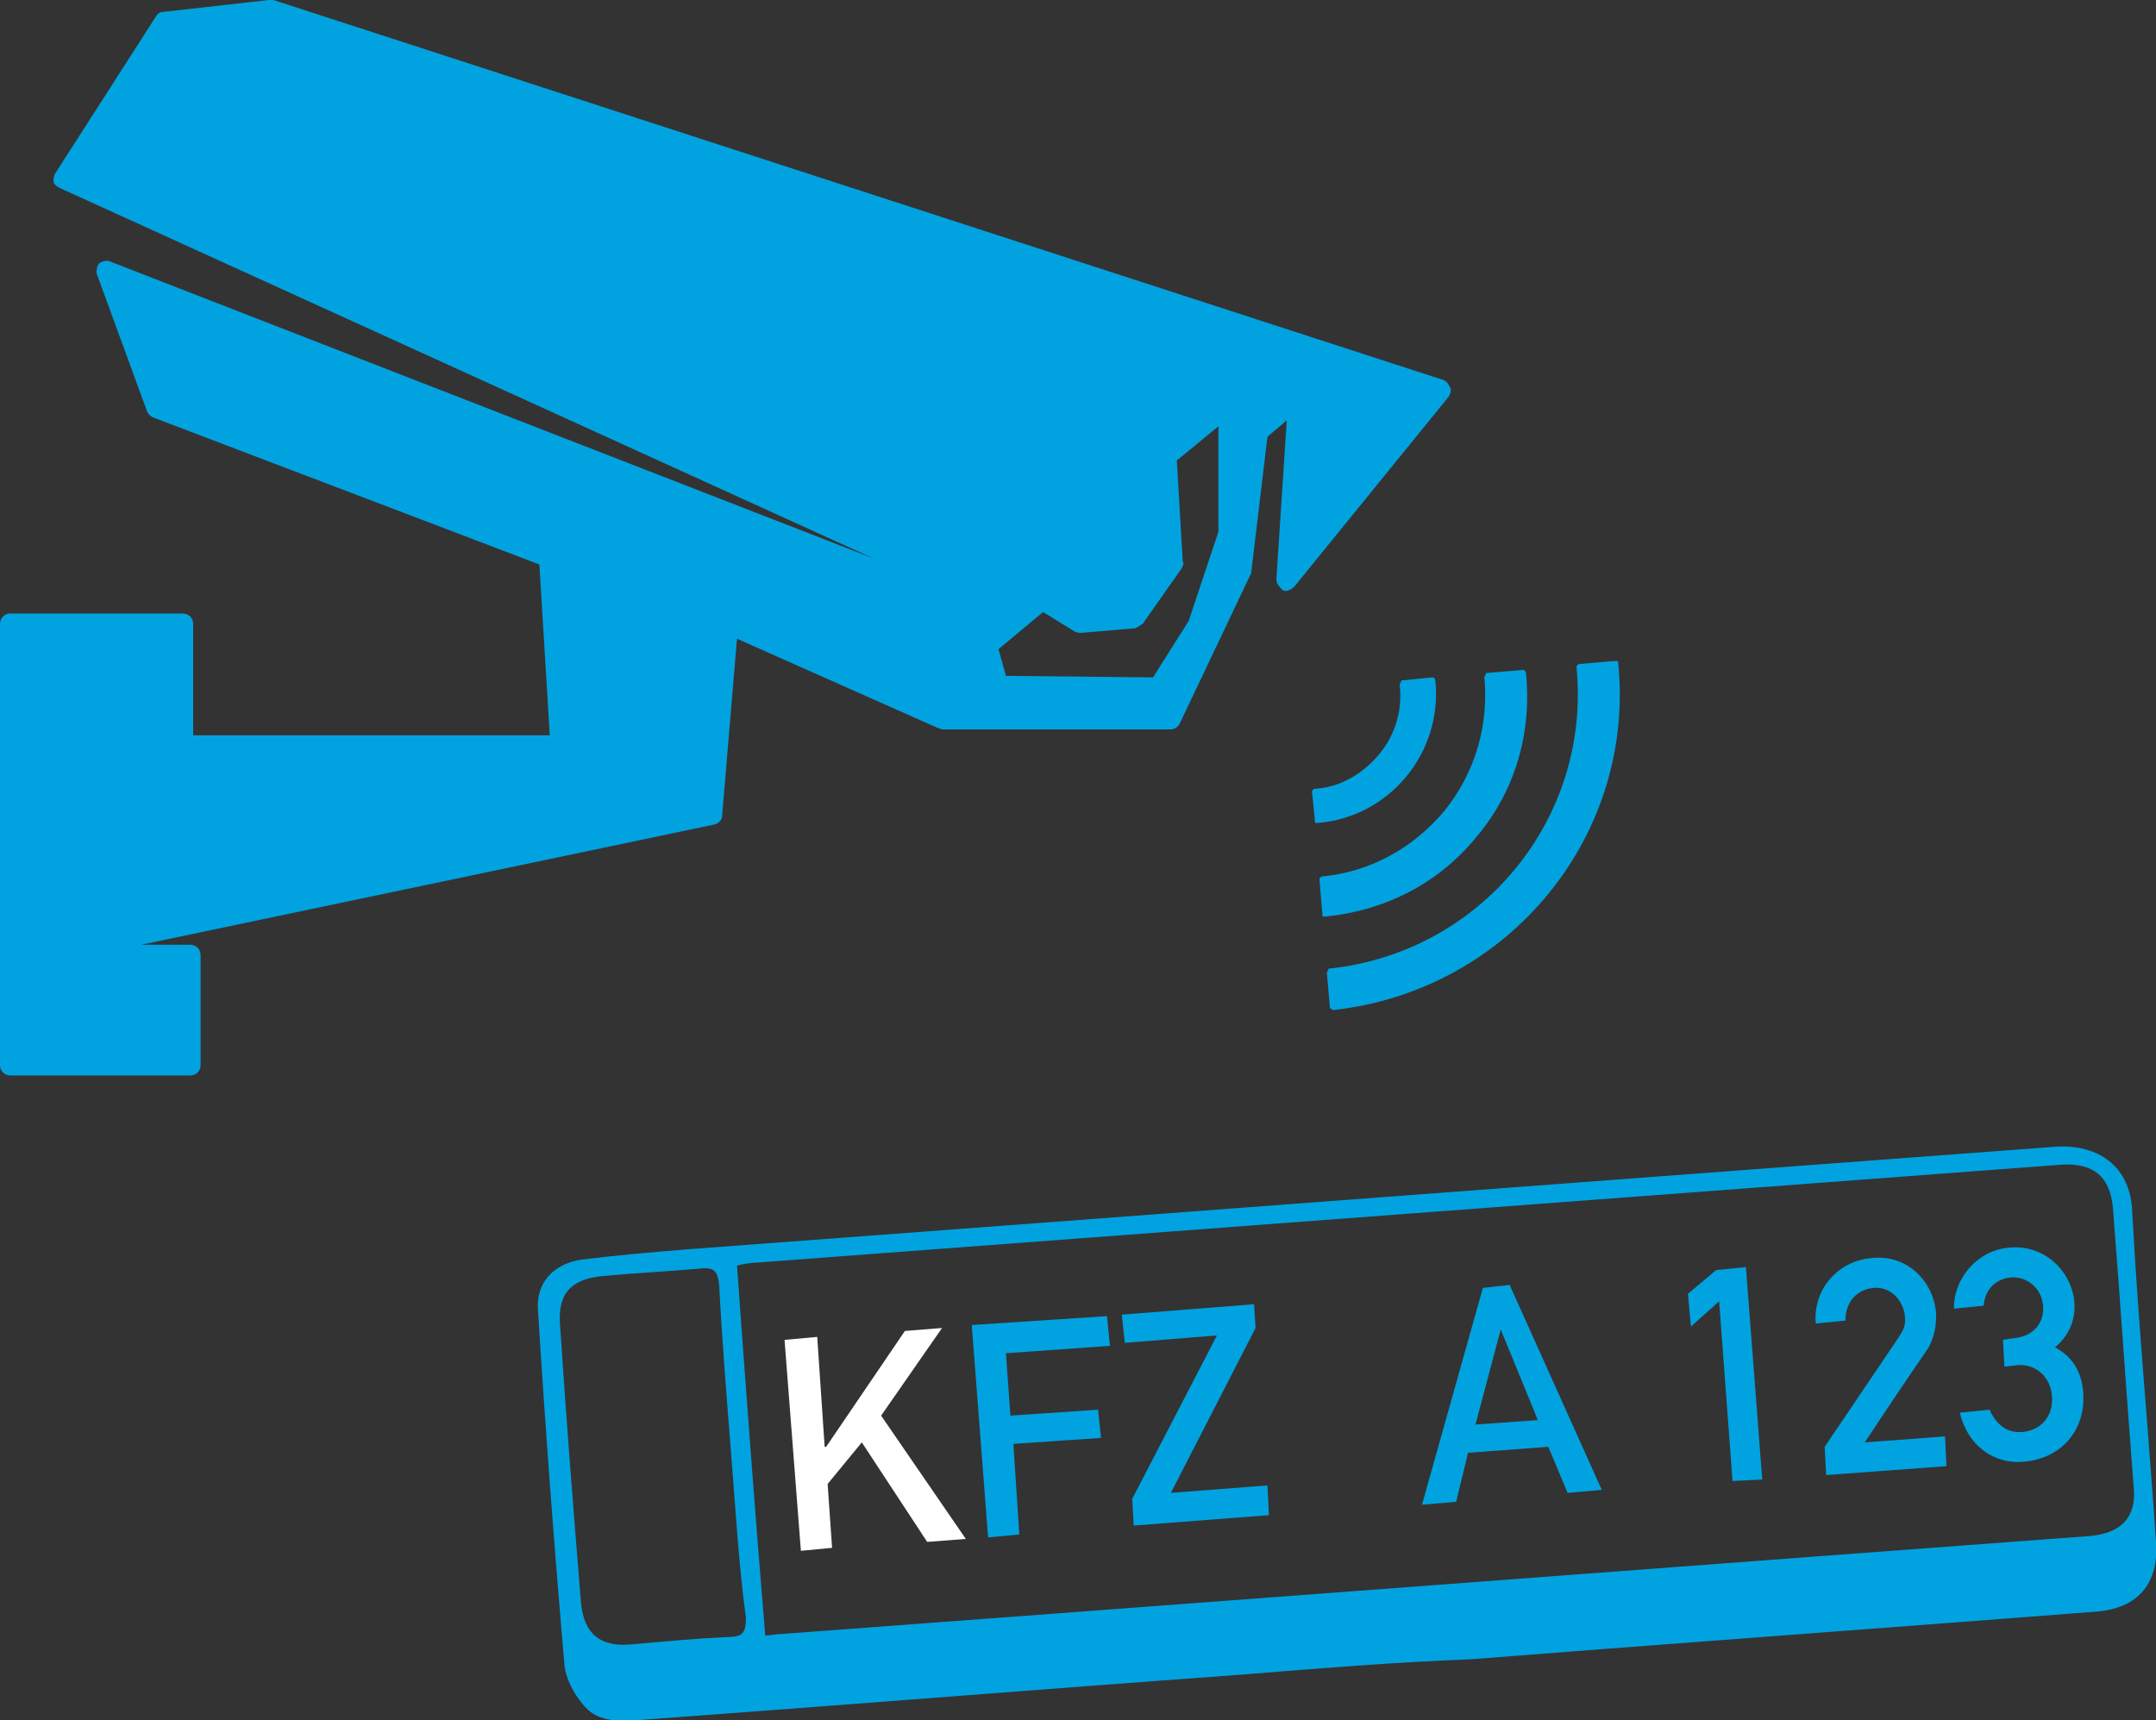
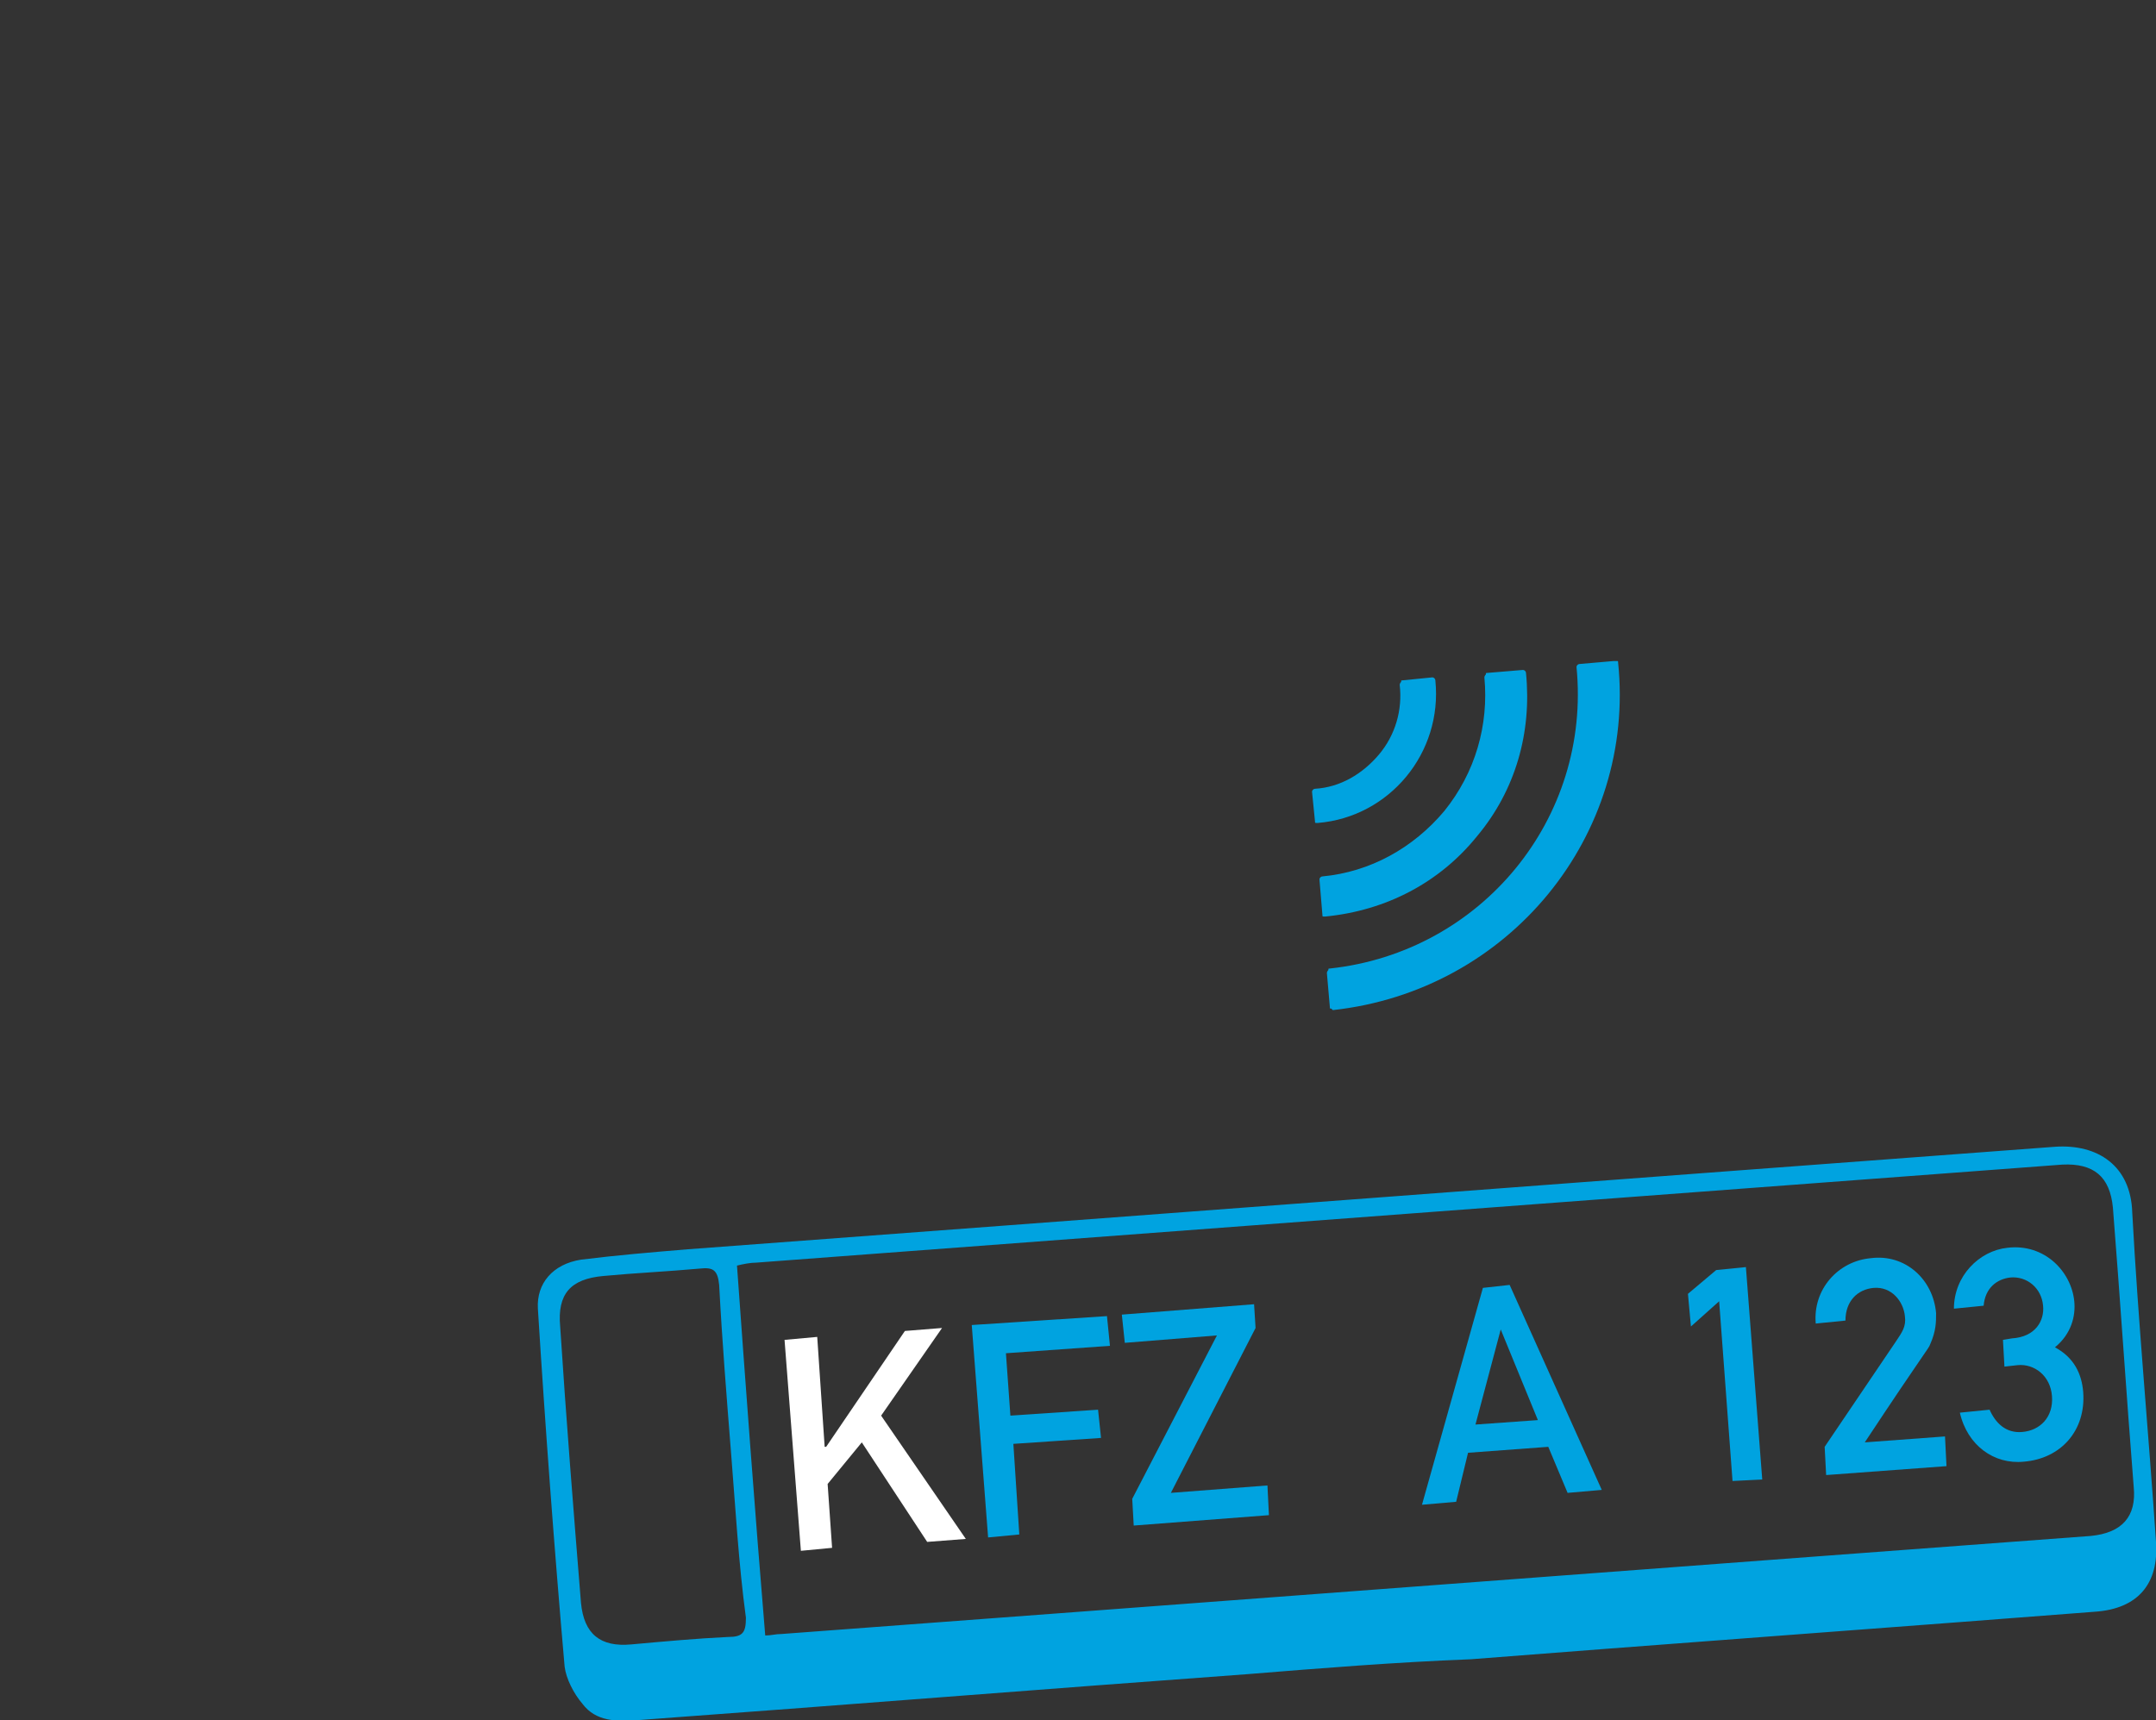
<svg xmlns="http://www.w3.org/2000/svg" xmlns:xlink="http://www.w3.org/1999/xlink" version="1.1" id="Ebene_1" x="0px" y="0px" viewBox="0 0 145.1 115.8" style="enable-background:new 0 0 145.1 115.8;" xml:space="preserve">
  <rect x="0" y="0" width="145.1" height="115.8" fill="#333333" stroke="none" />
  <style type="text/css">
	.st0{clip-path:url(#SVGID_2_);fill:#00A3E0;}
	.st1{clip-path:url(#SVGID_4_);fill:#00A3E0;}
	.st2{clip-path:url(#SVGID_6_);fill:#00A3E0;}
	.st3{clip-path:url(#SVGID_8_);fill:#00A3E0;}
	.st4{fill:#FFFFFF;}
	.st5{fill:#00A3E0;}
	.st6{clip-path:url(#SVGID_10_);fill:#00A3E0;}
	.st7{clip-path:url(#SVGID_12_);fill:#00A3E0;}
	.st8{clip-path:url(#SVGID_14_);fill:#00A3E0;}
</style>
  <g>
    <g>
      <defs>
        <rect id="SVGID_1_" y="0" width="145.1" height="115.8" />
      </defs>
      <clipPath id="SVGID_2_">
        <use xlink:href="#SVGID_1_" style="overflow:visible;" />
      </clipPath>
      <path class="st0" d="M108.9,44.6c0-0.1,0-0.1-0.1-0.1c0,0-0.1,0-0.2,0l-2.3,0.2c-0.1,0-0.2,0.1-0.2,0.2c1,10.2-6.4,19.2-16.6,20.3    c-0.1,0-0.1,0-0.1,0.1c0,0-0.1,0.1-0.1,0.2l0.2,2.3c0,0.1,0,0.1,0.1,0.1c0,0,0.1,0.1,0.1,0.1c0,0,0,0,0,0    C101.6,66.7,110.1,56.2,108.9,44.6" />
    </g>
    <g>
      <defs>
        <rect id="SVGID_3_" y="0" width="145.1" height="115.8" />
      </defs>
      <clipPath id="SVGID_4_">
        <use xlink:href="#SVGID_3_" style="overflow:visible;" />
      </clipPath>
      <path class="st1" d="M99.4,56.3c2.6-3.1,3.7-7,3.3-11c0-0.1-0.1-0.2-0.2-0.2l-2.4,0.2c-0.1,0-0.1,0-0.1,0.1c0,0-0.1,0.1-0.1,0.2    c0.3,3.2-0.6,6.4-2.7,9c-2.1,2.5-5,4.1-8.2,4.4c-0.1,0-0.2,0.1-0.2,0.2l0.2,2.4c0,0.1,0,0.1,0.1,0.1c0,0,0.1,0,0.1,0c0,0,0,0,0,0    C93.3,61.3,96.9,59.4,99.4,56.3" />
    </g>
    <g>
      <defs>
        <rect id="SVGID_5_" y="0" width="145.1" height="115.8" />
      </defs>
      <clipPath id="SVGID_6_">
        <use xlink:href="#SVGID_5_" style="overflow:visible;" />
      </clipPath>
      <path class="st2" d="M96.6,45.8c0-0.1-0.1-0.2-0.2-0.2l-2,0.2c-0.1,0-0.1,0-0.1,0.1c0,0-0.1,0.1-0.1,0.2c0.2,1.7-0.3,3.4-1.4,4.7    c-1.1,1.3-2.6,2.2-4.3,2.3c-0.1,0-0.2,0.1-0.2,0.2l0.2,2c0,0.1,0,0.1,0.1,0.1c0,0,0.1,0,0.1,0c0,0,0,0,0,0    C93.5,55,97.1,50.7,96.6,45.8" />
    </g>
    <g>
      <defs>
        <rect id="SVGID_7_" y="0" width="145.1" height="115.8" />
      </defs>
      <clipPath id="SVGID_8_">
        <use xlink:href="#SVGID_7_" style="overflow:visible;" />
      </clipPath>
      <path class="st3" d="M84,112.7c-13.7,1-27.4,2.1-41.1,3.1c-1.4,0.1-2.8,0.1-3.7-1.1c-0.6-0.7-1.1-1.7-1.2-2.5    c-0.7-8-1.3-16.1-1.8-24.1c-0.1-1.7,1-3,2.9-3.3c2.4-0.3,4.8-0.5,7.2-0.7c25.5-1.9,66.5-5,92-6.9c2.9-0.2,5.1,1.3,5.2,4.4    c0.4,7.4,1.1,14.8,1.6,22.2c0.2,2.8-1.2,4.5-4.1,4.7c-8.9,0.7-33.2,2.5-42,3.2C93.9,111.9,88.9,112.3,84,112.7L84,112.7     M51.5,110.1c0.4,0,0.7-0.1,1.1-0.1c24.2-1.8,63.9-4.8,88.1-6.6c2.1-0.2,3.1-1.3,2.9-3.3c-0.5-6.3-0.9-12.5-1.4-18.8    c-0.2-2.1-1.3-3-3.4-2.9C114.7,80.2,75,83.2,50.9,85c-0.4,0-0.9,0.1-1.3,0.2C50.2,93.5,50.8,101.7,51.5,110.1 M49.2,97.8    L49.2,97.8c-0.3-3.8-0.6-7.5-0.8-11.3c-0.1-1-0.4-1.2-1.3-1.1c-2.2,0.2-4.4,0.3-6.5,0.5c-2.2,0.2-3.1,1.2-2.9,3.4    c0.4,6.2,0.9,12.4,1.4,18.6c0.2,2.1,1.3,3,3.4,2.8c2.2-0.2,4.4-0.4,6.5-0.5c1,0,1.2-0.3,1.2-1.3C49.7,105.2,49.5,101.5,49.2,97.8" />
    </g>
  </g>
  <polygon class="st4" points="55,90 55.5,97.4 55.6,97.4 60.9,89.6 63.4,89.4 59.3,95.3 65,103.6 62.4,103.8 58,97.1 55.7,99.9   56,104.2 53.9,104.4 52.8,90.2 " />
  <polygon class="st5" points="74.5,88.6 74.7,90.6 67.7,91.1 68,95.3 73.9,94.9 74.1,96.8 68.2,97.2 68.6,103.3 66.5,103.5   65.4,89.2 " />
  <polygon class="st5" points="84.4,87.8 84.5,89.4 78.8,100.5 85.3,100 85.4,102 76.3,102.7 76.2,100.9 81.9,89.9 75.7,90.4   75.5,88.5 " />
  <path class="st5" d="M101.6,86.5l6.2,13.8l-2.3,0.2l-1.3-3.1l-5.4,0.4l-0.8,3.3l-2.3,0.2l4.1-14.6L101.6,86.5z M99.3,95.9l4.2-0.3  l-2.5-6.1h0L99.3,95.9z" />
  <polygon class="st5" points="117.5,85.3 118.6,99.6 116.6,99.7 115.7,87.6 113.8,89.3 113.6,87.1 115.5,85.5 " />
  <g>
    <g>
      <defs>
        <rect id="SVGID_9_" y="0" width="145.1" height="115.8" />
      </defs>
      <clipPath id="SVGID_10_">
        <use xlink:href="#SVGID_9_" style="overflow:visible;" />
      </clipPath>
      <path class="st6" d="M130.3,88.4c0,0.6,0,1.2-0.4,2.1c-0.1,0.3-0.3,0.4-4.4,6.6l5.4-0.4l0.1,2l-8.1,0.6l-0.1-1.9l4.8-7.1    c0.4-0.6,0.7-1,0.6-1.7c-0.1-1-0.9-2-2.1-1.9c-1.1,0.1-1.9,0.9-1.9,2.2l-2,0.2c-0.2-2.3,1.5-4.2,3.7-4.4    C128.2,84.4,130.1,86.1,130.3,88.4" />
    </g>
    <g>
      <defs>
        <rect id="SVGID_11_" y="0" width="145.1" height="115.8" />
      </defs>
      <clipPath id="SVGID_12_">
        <use xlink:href="#SVGID_11_" style="overflow:visible;" />
      </clipPath>
      <path class="st7" d="M139.6,87.6c0.1,1-0.2,2.2-1.3,3.1c1.3,0.7,1.8,1.8,1.9,3c0.2,2.6-1.5,4.5-4,4.7c-2,0.2-3.8-1.1-4.3-3.3    l2-0.2c0.4,0.9,1.1,1.6,2.2,1.5c1.2-0.1,2.1-1,2-2.4c-0.1-1.4-1.2-2.2-2.3-2.1l-0.9,0.1l-0.1-1.8l0.6-0.1c1.6-0.1,2.2-1.2,2.1-2.2    c-0.1-1.2-1.1-2-2.2-1.9c-0.9,0.1-1.7,0.7-1.8,1.9l-2,0.2c0-2.2,1.7-3.9,3.6-4.1C137.6,83.7,139.4,85.6,139.6,87.6" />
    </g>
    <g>
      <defs>
        <rect id="SVGID_13_" y="0" width="145.1" height="115.8" />
      </defs>
      <clipPath id="SVGID_14_">
        <use xlink:href="#SVGID_13_" style="overflow:visible;" />
      </clipPath>
-       <path class="st8" d="M82,35.8l-2,6l-2.4,3.8l-9.9-0.1l-0.5-1.8l3-2.5l2.1,1.3c0.2,0.1,0.3,0.1,0.5,0.1l3.5-0.3    c0.2,0,0.4-0.2,0.6-0.3l2.6-3.7c0.1-0.2,0.2-0.3,0.1-0.5L79.2,31l2.8-2.3L82,35.8L82,35.8z M97.6,26.1c-0.1-0.2-0.2-0.4-0.4-0.5    L18.4,0c-0.1,0-0.2,0-0.3,0l-7.1,0.8c-0.2,0-0.4,0.1-0.5,0.3L3.7,11.7c-0.1,0.2-0.1,0.4-0.1,0.5c0,0.2,0.2,0.3,0.3,0.4l54.9,25    l-51.4-20c-0.2-0.1-0.5,0-0.7,0.1c-0.2,0.2-0.2,0.5-0.2,0.7l3.4,9.3c0.1,0.2,0.2,0.3,0.4,0.4l26,9.9l0.7,11.5h-24V42    c0-0.4-0.3-0.7-0.7-0.7H0.7C0.3,41.3,0,41.6,0,42v29.7c0,0.4,0.3,0.7,0.7,0.7h12.1c0.4,0,0.7-0.3,0.7-0.7v-7.4    c0-0.4-0.3-0.7-0.7-0.7H9.5l38.6-8.1c0.3-0.1,0.5-0.3,0.5-0.6l1-11.9l13.5,6c0.1,0,0.2,0.1,0.3,0.1h15.4c0.3,0,0.5-0.2,0.6-0.4    l4.7-9.9c0-0.1,0.1-0.1,0.1-0.2l1.1-9.2l1.3-1.1L85.9,39c0,0.3,0.2,0.5,0.4,0.7s0.6,0,0.8-0.2l10.4-12.8    C97.6,26.5,97.7,26.3,97.6,26.1" />
    </g>
  </g>
</svg>